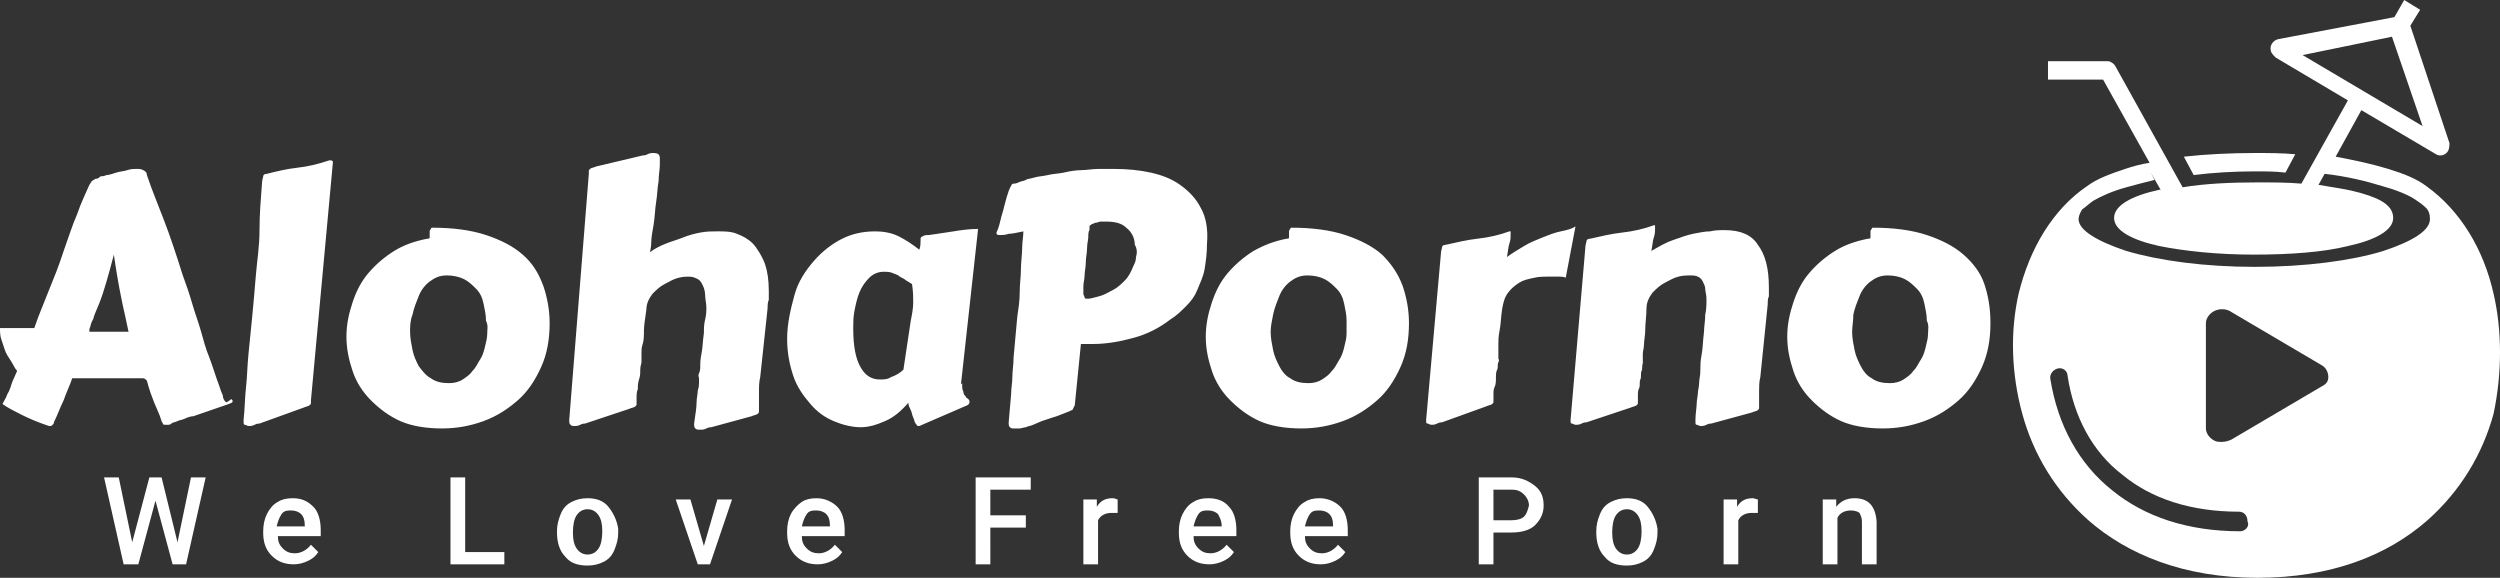
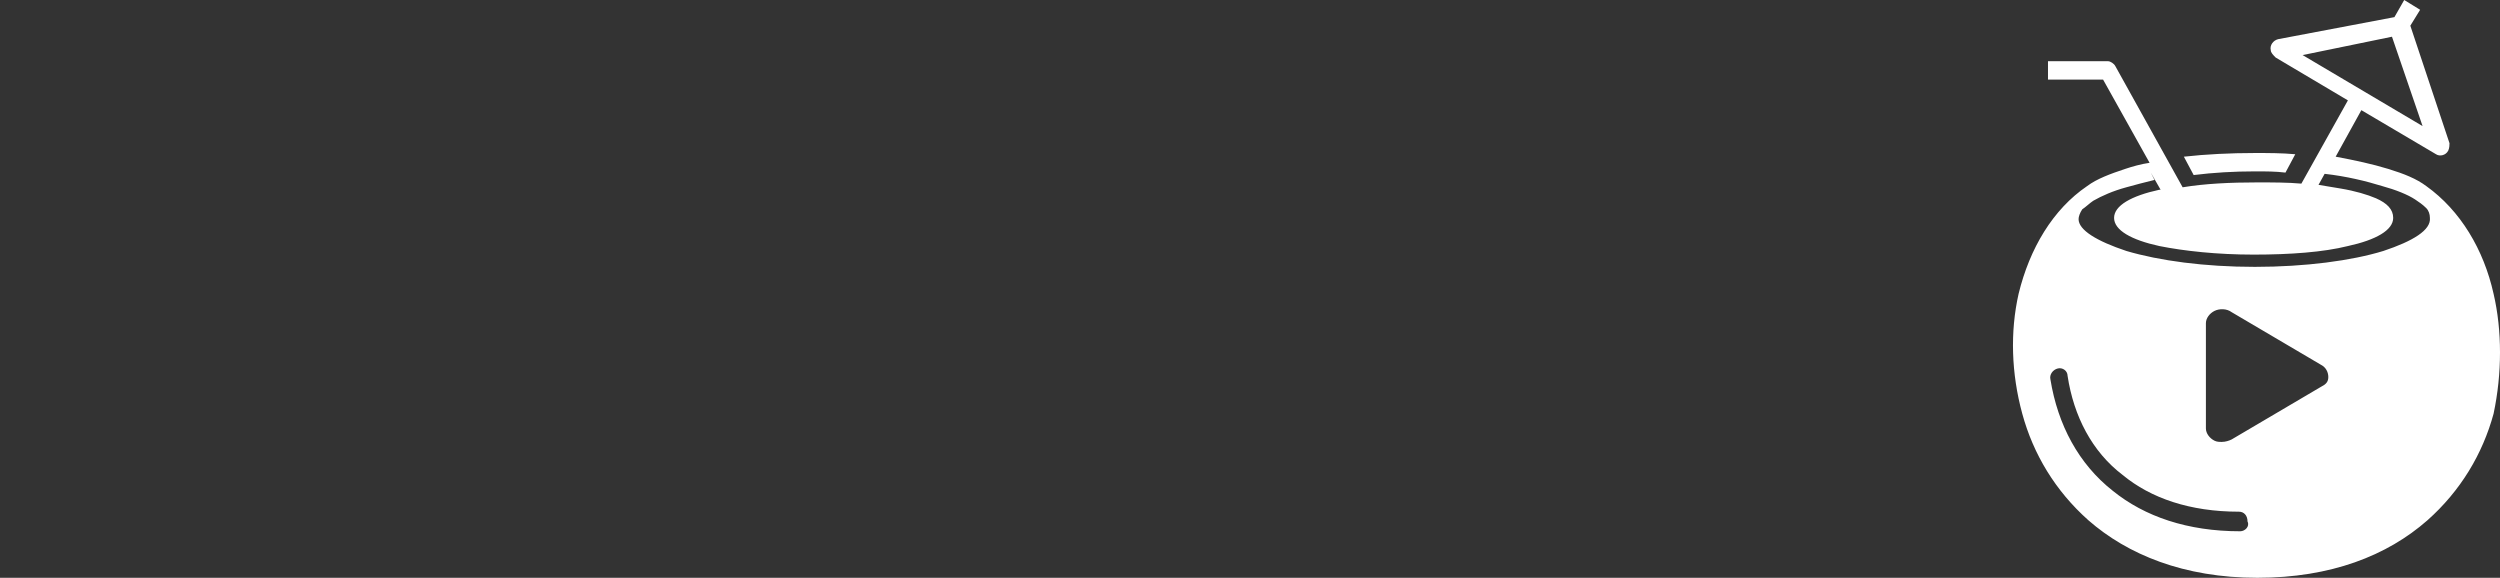
<svg xmlns="http://www.w3.org/2000/svg" version="1.1" id="Layer_1" x="0px" y="0px" width="871.361px" height="201.385px" viewBox="50.345 172.908 871.361 201.385" enable-background="new 50.345 172.908 871.361 201.385" xml:space="preserve">
  <rect x="50.345" y="172.908" width="871.361" height="201.385" fill="#333333" stroke="none" />
  <g id="Shape_627_1_" enable-background="new    ">
    <g id="Shape_627">
      <g>
        <path fill="#FFFFFF" d="M836.266,232.64c3.842,0,7.254,0,10.668,0.426l3.412-6.4c-4.691-0.426-9.387-0.426-14.08-0.426     c-8.531,0-17.064,0.426-24.746,1.28l3.414,6.399C821.76,233.066,829.014,232.64,836.266,232.64z M919.467,275.307     c-3.414-15.36-11.521-29.013-23.467-37.548l0,0c-3.414-2.559-7.68-4.266-13.227-5.973c-5.549-1.705-11.521-2.986-18.348-4.267     l8.959-16.213l26.027,15.36c1.279,0.854,3.412,0.426,4.266-1.28c0.428-0.854,0.428-2.134,0.428-2.56l-13.652-40.961l3.414-5.547     l-5.547-3.412l-3.414,5.973l-40.533,7.68c-1.707,0.427-2.986,2.133-2.561,3.84c0,0.854,0.854,1.707,1.707,2.561l25.174,14.934     l-16.213,29.014c-4.693-0.428-10.24-0.428-15.361-0.428c-9.387,0-18.346,0.428-26.025,1.707l-23.467-42.24     c-0.428-0.854-1.707-1.707-2.561-1.707h-20.906v6.4h19.199l16.213,29.013c-2.986,0.427-5.975,1.28-8.533,2.134     c-5.119,1.707-9.812,3.414-13.227,5.973l0,0c-11.947,8.107-20.055,21.76-23.895,37.547c-2.986,13.227-2.561,27.732,1.281,41.812     c3.84,14.08,11.52,26.881,23.039,37.121c13.652,11.945,33.279,20.053,58.881,20.053c25.6,0,45.227-7.68,59.307-20.053     c11.52-10.24,19.199-23.041,23.039-37.121C922.454,303.041,922.454,288.106,919.467,275.307z M852.907,192.106l31.146-6.399     l10.666,31.146L852.907,192.106z M831.147,358.08c-18.348,0-33.279-5.119-44.373-14.08     c-11.947-9.387-19.201-23.039-21.762-38.826c-0.426-1.707,0.855-3.414,2.561-3.84c1.707-0.428,3.414,0.854,3.414,2.561     c2.133,14.08,8.533,26.453,19.199,34.561c9.812,8.105,23.467,12.799,40.533,12.799c1.707,0,2.986,1.281,2.986,3.414     C834.561,356.373,832.854,358.08,831.147,358.08z M859.307,307.734l-31.146,18.346c-0.855,0.428-2.135,0.854-3.414,0.854     c-0.854,0-1.707,0-2.561-0.426c-1.705-0.854-2.986-2.561-2.986-4.268v-36.693c0-1.707,1.281-3.414,2.986-4.267     c1.707-0.854,4.268-0.854,5.975,0.427l31.145,18.347c1.707,0.854,2.561,2.562,2.561,4.268S861.014,306.88,859.307,307.734z      M881.067,260.375c-11.094,3.412-27.309,5.545-44.801,5.545s-33.279-2.133-44.801-5.545c-10.24-3.414-16.641-7.254-16.641-11.095     c0-0.853,0.428-2.133,1.281-3.413c1.279-0.854,2.561-2.133,3.84-2.986l0,0c2.986-1.707,6.826-3.414,11.52-4.693     c2.986-0.854,6.4-1.707,9.814-2.561l-1.281-2.56l3.414,5.974h-0.428c-9.812,2.133-15.785,5.547-15.785,9.813     s5.973,7.681,15.785,9.813c8.533,1.707,20.055,2.986,32.854,2.986c12.801,0,24.32-0.854,32.855-2.986     c9.812-2.133,15.787-5.547,15.787-9.813c0-2.987-2.135-5.12-5.975-6.827c-2.986-1.279-7.254-2.561-12.375-3.414     c-2.559-0.427-5.119-0.854-7.68-1.279l2.135-3.84c7.68,0.854,14.506,2.56,20.053,4.266c4.693,1.281,8.959,2.988,11.521,4.693l0,0     c1.279,0.854,2.559,1.707,3.84,2.987c0.854,0.854,1.279,2.134,1.279,3.414C897.708,253.121,891.307,256.96,881.067,260.375z" />
      </g>
    </g>
  </g>
  <g id="AlohaPorno_1_" enable-background="new    ">
    <g id="AlohaPorno">
      <g>
-         <path fill="#FFFFFF" d="M128.854,312.853c-0.427-0.426-0.854-1.279-0.854-2.133c-0.427-0.854-0.854-2.133-1.28-3.414     c-1.28-3.412-2.133-6.398-3.413-9.812c-1.28-2.986-2.133-6.398-2.987-9.387c-0.853-2.986-2.133-6.398-2.986-9.386     c-0.854-2.987-2.133-6.827-3.414-10.24c-2.133-6.827-4.267-13.228-6.4-18.772c-2.133-5.547-4.267-10.668-5.973-15.787     c0-0.854-0.427-1.28-1.28-1.707c-0.853-0.428-1.28-0.428-1.707-0.428h-0.854c-0.853,0-1.707,0-2.987,0.428     c-1.28,0.427-2.56,0.427-3.84,0.853c-1.28,0.427-2.56,0.854-3.413,0.854c-0.854,0.427-1.707,0.427-1.707,0.427     c-0.426,0-0.426,0-0.853,0.427c-0.427,0.428-0.854,0.428-1.28,0.428c-0.426,0.426-0.853,0.426-1.28,0.853     c-0.427,0.427-0.427,0.854-0.854,1.28c-1.28,2.986-2.986,6.399-4.267,10.24c-1.707,3.84-2.986,8.106-4.693,12.799     c-0.853,2.561-1.707,5.121-2.56,7.254s-1.707,4.267-2.56,6.399c-0.853,2.134-1.707,4.267-2.56,6.4     c-0.854,2.134-1.707,4.267-2.56,6.827c-1.28,0-2.133,0-2.987,0s-1.707,0-2.987,0c-1.28,0-2.133,0-2.986,0     c-0.854,0-1.707,0-2.133,0c-0.427,0-0.854,0-0.854,0c0,1.279,0,2.56,0.427,3.84c0.427,1.279,0.853,2.561,1.28,3.84     c0.427,1.279,1.28,2.561,2.133,3.84c0.854,1.279,1.28,2.561,2.133,3.413l-1.707,3.841c-0.427,1.279-0.854,2.986-1.707,4.266     c-0.427,1.281-1.28,2.562-1.707,3.414c1.707,1.279,4.267,2.561,6.827,3.84c2.56,1.281,5.546,2.561,9.386,3.84c0,0,0,0,0.427,0     c0.427,0,0.427,0,0.854-0.426c0.427-0.428,0.427-0.428,0.427-0.854c1.28-2.561,2.133-5.121,3.413-7.682     c0.854-2.559,2.133-5.119,2.987-7.68h3.413c0.854,0,2.133,0,3.414,0c1.28,0,2.133,0,3.413,0c0.854,0,1.707,0,2.56,0     c0.854,0,1.28,0,2.133,0c0.854,0,1.707,0,2.56,0c0.854,0,2.133,0,3.414,0c0.427,0,0.853,0,1.707,0c0.427,0,0.854,0,1.707,0     c0.427,0,0.854,0,1.28,0.428c0.427,0.426,0.427,0.426,0.427,0.426c0.426,1.707,0.853,2.986,1.28,4.268     c0.427,1.279,0.854,2.133,1.28,3.414c0.427,0.854,0.854,2.133,1.28,2.984c0.426,0.854,0.853,2.135,1.28,3.414     c0,0.428,0.427,0.428,0.427,0.854c0,0.428,0.427,0.428,1.28,0.428h0.427c0.427,0,0.854,0,1.28-0.428     c0.426-0.426,1.28-0.426,2.133-0.854s1.707-0.428,2.56-0.854s2.133-0.854,2.986-0.854l12.374-4.268     c0.854-0.426,1.28-0.426,1.28-0.854s0-0.428-0.426-0.854C129.28,313.281,129.28,313.281,128.854,312.853z M81.493,288.533v-0.427     v-0.427c0.427-0.854,0.427-2.133,1.28-3.413c0.427-1.706,1.28-3.413,2.133-5.546c0.853-2.133,1.707-4.693,2.56-7.68     c0.853-2.987,1.707-5.974,2.56-9.388c0.426,2.987,0.853,5.548,1.28,8.106c0.427,2.56,0.854,4.693,1.28,6.826     c0.427,2.133,0.854,4.268,1.28,5.975c0.427,2.133,0.853,3.84,1.28,5.973H81.493L81.493,288.533z M165.547,228.8     c-0.427,0-0.427,0-0.427,0c-3.84,1.279-7.253,2.133-11.093,2.56c-3.84,0.427-7.253,1.28-10.667,2.134     c-0.853,0-1.28,0.426-1.28,0.854c0,0.427-0.427,1.279-0.427,2.561c-0.427,5.545-0.854,10.666-0.854,16.213     c0,5.545-0.853,10.666-1.28,15.787c-0.427,5.119-0.854,10.239-1.28,14.506c-0.427,4.267-0.854,8.533-1.28,12.799     c-0.427,4.269-0.427,7.682-0.854,11.521c-0.426,3.84-0.426,7.68-0.853,11.52v0.428c0,0.854,0,1.279,0.427,1.279     c0.426,0,0.853,0.428,1.28,0.428c0.854,0,1.28,0,2.133-0.428c0.854-0.426,1.28-0.426,1.707-0.426l15.36-5.547     c0.853-0.428,1.707-0.428,2.133-0.854c0.427-0.428,0.427-0.428,0.427-0.854v-0.855l7.68-83.199     C165.973,228.8,165.973,228.8,165.547,228.8z M232.533,261.653c-3.413-2.987-7.68-5.12-12.8-6.827s-11.52-2.56-18.773-2.56     c0,0-0.427,0-0.427,0.427c0,0-0.427,0.428-0.427,0.854c0,0.427,0,0.427,0,0.854c0,0.428,0,0.854,0,1.28     c0,0.426-0.426,0.426-0.853,0.426c-4.267,0.854-8.107,2.134-11.52,4.267c-3.414,2.133-6.4,4.693-8.96,7.681     s-4.267,6.399-5.547,10.239c-1.28,3.84-2.133,7.68-2.133,11.947s0.854,8.106,2.133,11.946c1.28,3.841,3.414,7.255,6.4,10.239     c2.987,2.986,6.4,5.547,10.24,7.254c3.84,1.707,8.96,2.561,14.507,2.561c5.12,0,9.813-0.854,14.506-2.561     s8.533-4.268,11.947-7.254c3.414-2.984,5.973-6.826,8.107-11.521c2.133-4.692,2.986-9.812,2.986-15.358     c0-4.693-0.853-8.961-2.133-12.801C238.08,268.053,235.947,264.64,232.533,261.653z M220.16,289.387     c0,1.278-0.427,2.985-0.854,4.692c-0.427,1.707-0.854,2.986-1.707,4.268c-0.854,1.279-1.28,2.561-2.56,3.84     c-0.854,1.279-2.133,2.134-3.414,2.986c-1.28,0.854-2.986,1.279-4.693,1.279c-2.56,0-4.693-0.426-6.4-1.707     c-1.707-0.853-2.986-2.56-4.267-4.266c-0.854-1.707-1.707-3.414-2.133-5.547c-0.427-2.135-0.854-4.268-0.854-6.4     c0-1.707,0-3.84,0.854-5.973c0.427-2.135,1.28-4.268,2.133-6.4s2.133-3.84,3.84-5.119c1.707-1.281,3.414-2.133,5.974-2.133     c2.133,0,4.267,0.426,5.973,1.279c1.707,0.854,2.987,2.133,4.267,3.414c1.28,1.279,2.133,2.986,2.56,5.12     c0.427,2.134,0.854,3.841,0.854,5.974C220.587,286.4,220.16,287.68,220.16,289.387z M312.747,257.813     c-1.707-1.707-3.413-2.56-5.546-3.414c-2.134-0.853-4.267-0.853-6.827-0.853c-1.707,0-3.84,0-5.974,0.426     c-2.133,0.427-3.84,0.854-5.973,1.707c-2.133,0.854-3.84,1.279-5.974,2.133c-2.133,0.854-3.84,1.707-5.546,2.986     c0-0.426,0.427-1.707,0.427-3.414c0-1.705,0.426-3.84,0.853-6.399c0.427-2.56,0.427-5.12,0.854-7.68     c0.427-2.56,0.427-5.12,0.853-7.253c0-2.133,0.427-4.268,0.427-5.547s0-2.133,0-2.56c0-1.28-0.853-1.707-2.133-1.707     c-0.854,0-1.28,0-2.133,0.427c-0.854,0.426-1.28,0.426-1.707,0.426l-16.213,3.841c-0.854,0.426-1.707,0.426-2.133,0.853     c-0.426,0.428-0.427,0.428-0.427,0.854v0.427v0.426l-6.827,85.76c0,0.855,0,1.281,0.427,1.707     c0.427,0.428,0.853,0.428,1.28,0.428c0.854,0,1.28,0,2.133-0.428c0.854-0.426,1.28-0.426,1.707-0.426l15.36-5.121     c0.853-0.426,1.707-0.426,2.133-0.854c0.427-0.426,0.427-0.426,0.427-0.854v-0.426c0,0,0-0.428,0-0.855c0,0,0-0.854,0-1.279     s0-1.707,0.426-2.561c0-0.854,0-2.133,0.427-3.412c0.427-1.28,0.427-2.135,0.427-3.414s0.427-2.133,0.427-2.561     c0-0.427,0-1.279,0-1.279c0-0.428,0-1.279,0-2.133c0-0.854,0-1.707,0.427-2.988c0.427-1.279,0.427-2.985,0.427-4.691     c0-1.707,0.426-4.268,0.853-7.254c0-2.133,0.854-3.84,2.133-5.547c1.28-1.28,2.56-2.561,4.267-3.413     c1.707-0.854,2.987-1.707,4.693-2.134c1.707-0.426,2.56-0.426,3.84-0.426s2.133,0.426,2.986,0.853     c0.854,0.427,1.28,1.28,1.707,2.134c0.427,0.854,0.854,2.133,0.854,3.413s0.427,2.987,0.427,4.267c0,1.28,0,2.562-0.427,4.268     c-0.427,1.707-0.427,2.986-0.427,4.693c-0.427,2.986-0.427,5.119-0.853,7.252c-0.427,2.135-0.427,3.414-0.427,4.269     s0,1.706-0.427,2.56c-0.427,0.854,0,1.28,0,1.707c0,0.428,0,0.854,0,1.707c0,0.426,0,1.279-0.427,2.561     c0,1.279-0.426,2.561-0.426,4.268c0,1.705-0.427,4.266-0.854,7.252c0,0.854,0,1.279,0.427,1.707     c0.427,0.428,0.853,0.428,1.707,0.428s1.28,0,2.133-0.428s1.28-0.428,1.707-0.428l14.08-3.84     c0.854-0.426,1.707-0.426,2.133-0.854c0.426-0.426,0.427-0.426,0.427-0.854v-0.428c0,0,0-0.426,0-0.854c0-1.705,0-3.84,0-5.547     c0-1.705,0-3.412,0.427-5.119l2.56-23.895c0-0.854,0-2.133,0.426-2.986c0-0.854,0-2.133,0-2.986c0-3.84-0.426-6.826-1.28-9.387     S314.027,259.093,312.747,257.813z M385.28,306.88l5.974-54.188c-2.987,0-5.974,0.428-8.533,0.854     c-2.987,0.427-5.547,0.854-8.534,1.281c-0.853,0-1.707,0-2.133,0.426c-0.427,0-0.853,0.428-0.853,0.854c0,0.428,0,0,0,0.854     c0,0.854,0,1.707-0.427,2.988c-2.133-1.707-4.693-3.414-7.253-4.693c-2.56-1.28-5.547-1.707-8.107-1.707     c-4.267,0-8.106,0.853-11.52,2.56s-6.827,4.267-9.813,7.681c-2.987,3.414-5.547,7.252-6.827,11.946     c-1.28,4.693-2.56,9.813-2.56,15.36c0,4.693,0.854,8.959,2.133,12.8c1.28,3.841,3.414,6.825,5.973,9.813     c2.56,2.986,5.12,4.693,8.107,5.973c2.987,1.279,6.4,2.135,9.387,2.135c2.986,0,5.546-0.855,8.533-2.135     c2.987-1.279,5.547-3.414,8.106-6.398c0,0.854,0.427,1.705,0.854,2.559c0.427,0.855,0.427,1.707,0.854,2.562     c0.426,0.852,0.426,1.705,0.853,2.133c0.427,0.426,0.427,0.854,0.854,0.854c0.427,0,0.427,0,0.427,0l15.787-6.828     c1.28-0.426,1.707-0.852,1.707-1.705c0,0,0-0.428-0.427-0.854c-0.427-0.428-0.853-0.428-0.853-0.854     c-0.427-0.428-0.854-0.855-0.854-1.707c-0.427-0.854-0.427-1.279-0.427-2.561v-0.428C385.28,306.88,385.28,306.88,385.28,306.88z      M368.64,278.292c0,2.133-0.427,4.268-0.854,6.4l-2.56,17.066c-1.28,1.279-2.986,2.134-4.267,2.561     c-1.28,0.854-2.56,0.854-3.84,0.854c-2.987,0-5.12-1.279-6.827-4.268c-1.707-2.986-2.56-7.253-2.56-13.652     c0-1.707,0-3.84,0.427-5.975c0.427-2.133,0.853-4.266,1.707-6.398s2.133-3.84,3.414-5.121c1.28-1.279,2.986-2.133,5.12-2.133     c0.854,0,2.133,0,2.987,0.428c0.854,0.427,1.707,0.427,2.56,1.279c0.853,0.426,1.707,0.854,2.133,1.281     c0.853,0.426,1.28,0.854,2.133,1.279C368.64,274.453,368.64,276.587,368.64,278.292z M468.907,245.44     c-1.707-3.413-4.268-5.974-7.254-8.106s-6.4-3.414-10.24-4.267s-8.105-1.28-12.799-1.28c-1.707,0-3.84,0-5.547,0     c-1.706,0-4.268,0.428-5.974,0.428c-1.707,0-4.268,0.427-5.974,0.854c-2.134,0.426-3.84,0.426-5.547,0.854     c-1.707,0.427-3.413,0.427-4.693,0.854c-1.28,0.428-2.56,0.428-2.986,0.854c-0.854,0.427-1.706,0.427-2.561,0.854     c-0.853,0.428-1.279,0.428-1.706,0.428s-0.854,0.426-0.854,0.853c-0.428,0.427-0.428,0.854-0.854,1.706     c-0.427,1.281-0.854,2.561-1.28,4.268c-0.426,1.707-0.853,3.413-1.278,4.693c-0.428,1.707-0.854,3.84-1.707,5.546     c0,0.854,0.427,0.854,1.279,0.854c0.854,0,1.706,0,2.986-0.428c1.28,0,2.986-0.427,5.12-0.854c0,1.707-0.427,3.841-0.427,5.974     s-0.428,4.692-0.428,7.253s-0.427,5.12-0.427,8.105c0,2.988-0.427,5.547-0.854,8.535l-1.279,14.078     c0,2.561-0.427,4.693-0.427,6.827s-0.427,3.841-0.427,5.974l-0.854,9.812c0,0.854,0,1.279,0.427,1.707     c0.428,0.428,0.854,0.428,1.28,0.428c0.854,0,1.706,0,2.133,0s1.707-0.428,2.134-0.428c0.854-0.428,1.706-0.428,2.561-0.854     c0.854-0.428,2.134-0.855,2.987-1.281l3.84-1.277c1.706-0.428,3.413-1.281,4.692-1.707c1.279-0.428,1.706-0.855,2.134-0.855     l0.854-1.705l2.134-21.334c0.854,0,1.706,0,2.133,0c0.428,0,1.707,0,2.135,0c4.692,0,9.386-0.854,14.08-2.135     c4.693-1.278,8.961-3.412,12.801-6.398c2.133-1.28,3.84-2.986,5.547-4.693c1.705-1.707,2.986-3.412,3.84-5.546     c0.854-2.133,2.133-4.692,2.559-7.253c0.428-2.561,0.855-5.547,0.855-8.96C471.467,252.693,470.614,248.427,468.907,245.44z      M446.293,262.507c0,1.279-0.426,2.133-0.854,2.986c-0.854,2.133-1.707,3.84-2.986,5.119c-1.279,1.28-2.561,2.561-4.268,3.414     c-1.705,0.854-2.986,1.707-4.693,2.133c-1.706,0.428-2.986,0.854-3.84,0.854c-0.854,0-1.28,0-1.28-0.426     c0-0.428-0.427-0.854-0.427-1.28c0-0.427,0-1.28,0-2.56c0-1.281,0.427-2.561,0.427-3.84c0-1.281,0.427-2.988,0.427-4.693     c0-1.707,0.427-2.987,0.427-4.693s0.428-2.986,0.428-3.84s0-2.133,0.427-2.561v-1.279c0-0.428,0.427-0.428,0.854-0.854     c0.427,0,0.854-0.427,1.278-0.427c0.427,0,1.28-0.427,1.707-0.427s1.28,0,1.707,0c2.986,0,5.546,0.427,7.253,2.133     c1.707,1.279,2.986,3.414,2.986,5.975C446.719,259.52,446.719,261.227,446.293,262.507z M532.053,261.653     c-3.414-2.987-7.68-5.12-12.801-6.827c-5.119-1.707-11.52-2.56-18.771-2.56c0,0-0.428,0-0.428,0.427c0,0-0.426,0.428-0.426,0.854     c0,0.427,0,0.427,0,0.854c0,0.428,0,0.854,0,1.28c0,0.426-0.428,0.426-0.854,0.426c-4.268,0.854-7.682,2.134-11.521,4.267     c-3.414,2.133-6.398,4.693-8.961,7.681c-2.559,2.987-4.266,6.399-5.545,10.239c-1.281,3.84-2.135,7.68-2.135,11.947     s0.854,8.106,2.135,11.946c1.279,3.841,3.412,7.255,6.398,10.239c2.986,2.986,6.4,5.547,10.24,7.254s8.959,2.561,14.506,2.561     c5.121,0,9.814-0.854,14.508-2.561s8.533-4.268,11.945-7.254c3.414-2.984,5.975-6.826,8.107-11.521     c2.133-4.692,2.986-9.812,2.986-15.358c0-4.693-0.854-8.961-2.135-12.801C537.6,268.053,535.04,264.64,532.053,261.653z      M519.68,289.387c0,1.278-0.428,2.985-0.854,4.692s-0.854,2.986-1.707,4.268s-1.279,2.561-2.561,3.84     c-0.854,1.279-2.133,2.134-3.412,2.986c-1.279,0.854-2.986,1.279-4.693,1.279c-2.561,0-4.693-0.426-6.4-1.707     c-1.707-0.853-2.986-2.56-3.84-4.266c-0.854-1.707-1.707-3.414-2.133-5.547c-0.428-2.135-0.855-4.268-0.855-6.4     c0-1.707,0.428-3.84,0.855-5.973c0.426-2.135,1.279-4.268,2.133-6.4s2.133-3.84,3.84-5.119c1.707-1.281,3.414-2.133,5.975-2.133     c2.133,0,4.266,0.426,5.973,1.279s2.986,2.133,4.268,3.414c1.279,1.279,2.135,2.986,2.561,5.12s0.854,3.841,0.854,5.974     C519.68,286.4,519.68,287.68,519.68,289.387z M594.346,253.546c-2.133,0.427-4.266,1.281-6.398,2.134s-4.268,1.707-6.4,2.985     c-2.133,1.28-4.266,2.561-5.973,3.84c0.426-2.133,0.426-3.414,0.854-4.692c0.428-1.28,0.428-2.133,0.428-2.56     c0-0.428,0-0.854,0-0.854v-0.427v-0.426h-0.428c-3.414,1.279-7.254,2.133-11.094,2.56s-7.254,1.28-11.094,2.134     c-0.854,0-1.279,0.426-1.279,0.854c0,0.427-0.428,1.279-0.428,2.56l-5.119,57.601c0,0.854,0,1.279,0.426,1.279     c0.428,0,0.855,0.428,1.281,0.428c0.854,0,1.279,0,2.133-0.428c0.854-0.426,1.279-0.426,1.707-0.426l15.359-5.549     c0.854-0.426,1.707-0.426,2.133-0.852c0.428-0.428,0.428-0.428,0.428-0.855v-0.426c0,0,0-0.428,0-0.854c0,0,0-0.428,0-1.281     s0-1.705,0.426-2.559c0.428-0.855,0.428-2.135,0.428-2.988c0-1.279,0-2.133,0.428-2.986c0.426-0.853,0-1.707,0.426-2.559     c0.428-0.855,0-1.281,0-1.281c0-0.426,0-1.278,0-2.133c0-0.854,0-1.707,0-2.986c0-1.28,0-2.561,0.428-4.693     s0.428-4.268,0.854-7.253c0.426-2.56,0.854-4.267,2.133-5.974c1.281-1.707,2.561-2.561,3.84-3.414     c1.281-0.854,2.988-1.279,5.121-1.707c1.707-0.426,3.412-0.426,5.119-0.426c1.281,0,2.133,0,3.414,0c0.854,0,2.133,0,2.561,0.426     l3.412-17.92C598.188,252.693,596.481,253.121,594.346,253.546z M651.52,253.121c-1.705,0-3.412,0-5.119,0.426     c-1.707,0-3.84,0.427-5.975,0.854c-2.133,0.428-4.266,1.28-6.826,2.133c-2.561,0.854-4.693,2.133-7.68,3.84     c0.426-2.133,0.426-3.414,0.854-4.692c0.428-1.28,0.428-2.134,0.428-2.56c0-0.428,0-0.854,0-0.854v-0.427v-0.428h-0.428     c-3.412,1.28-7.254,2.135-11.094,2.561c-3.84,0.427-7.254,1.279-11.094,2.133c-0.854,0-1.279,0.428-1.279,0.854     c0,0.428-0.428,1.28-0.428,2.561l-5.119,59.732c0,0.855,0,1.281,0.426,1.281c0.428,0,0.855,0.426,1.281,0.426     c0.854,0,1.279,0,2.133-0.426c0.854-0.428,1.279-0.428,1.707-0.428l15.359-5.119c0.854-0.428,1.707-0.428,2.133-0.854     c0.428-0.428,0.428-0.428,0.428-0.854v-0.428c0,0,0-0.428,0-0.854c0,0,0-0.428,0-1.281c0-0.852,0-1.705,0.428-2.559     c0.426-0.855,0-2.135,0.426-2.986c0.428-0.854,0-2.135,0.428-2.987c0.426-0.853,0-1.706,0.426-2.56c0-0.854,0-1.281,0-1.281     c0-0.426,0-1.279,0-2.133c0-0.854,0.428-2.133,0.428-3.414c0-1.279,0.428-2.985,0.428-5.119c0-2.133,0.426-4.693,0.426-7.254     c0-2.133,0.854-3.84,2.133-5.547c1.281-1.279,2.562-2.56,4.268-3.412c1.707-0.854,2.986-1.707,4.693-2.133     c1.707-0.428,2.986-0.428,3.84-0.428c1.279,0,2.135,0,2.986,0.428c0.854,0.426,1.279,0.853,1.707,1.707     c0.426,0.854,0.854,1.707,0.854,2.56s0.428,2.133,0.428,3.413c0,1.707,0,3.84-0.428,5.547c0,2.133-0.428,4.266-0.428,5.973     c-0.426,3.414-0.426,5.975-0.854,8.107c-0.426,2.133-0.426,3.84-0.426,5.546c0,1.707-0.428,2.987-0.428,4.267     c0,1.281-0.428,2.561-0.428,3.414s-0.426,2.561-0.426,3.84s-0.426,3.414-0.426,5.547v0.426c0,0.855,0,1.281,0.426,1.281     s0.854,0.426,1.279,0.426c0.854,0,1.279,0,2.135-0.426c0.854-0.428,1.279-0.428,1.705-0.428l14.08-3.84     c0.854-0.428,1.707-0.428,2.135-0.854c0.426-0.428,0.426-0.428,0.426-0.854v-0.428c0,0,0-0.426,0-0.854c0-1.707,0-3.414,0-4.693     s0-2.986,0.428-4.692l2.561-25.174c0-0.853,0-2.134,0.426-2.985c0-0.855,0-2.134,0-2.988c0-6.826-1.279-11.52-3.84-14.933     C660.907,254.828,657.067,253.121,651.52,253.121z M741.973,271.894c-1.279-3.84-3.84-7.253-7.254-10.24     c-3.412-2.986-7.68-5.119-12.799-6.826c-5.121-1.707-11.52-2.561-18.773-2.561c0,0-0.428,0-0.428,0.427     c0,0-0.426,0.427-0.426,0.854c0,0.426,0,0.426,0,0.853s0,0.854,0,1.28s-0.428,0.426-0.854,0.426     c-4.268,0.854-8.107,2.135-11.521,4.268s-6.4,4.692-8.959,7.68c-2.561,2.986-4.268,6.4-5.547,10.24     c-1.281,3.838-2.133,7.679-2.133,11.947c0,4.266,0.852,8.105,2.133,11.945c1.279,3.84,3.412,7.254,6.398,10.24     s6.4,5.547,10.24,7.252c3.84,1.707,8.961,2.562,14.506,2.562c5.121,0,9.814-0.855,14.508-2.562     c4.693-1.705,8.533-4.266,11.947-7.252c3.412-2.986,5.973-6.827,8.105-11.521c2.133-4.693,2.986-9.812,2.986-15.359     S743.252,275.733,741.973,271.894z M722.346,289.387c0,1.278-0.426,2.985-0.854,4.692c-0.426,1.707-0.854,2.986-1.705,4.268     c-0.855,1.279-1.281,2.561-2.562,3.84c-0.854,1.279-2.133,2.134-3.412,2.986c-1.279,0.854-2.986,1.279-4.693,1.279     c-2.561,0-4.693-0.426-6.4-1.707c-1.705-0.853-2.984-2.56-3.84-4.266c-0.854-1.707-1.705-3.414-2.133-5.547     c-0.426-2.135-0.854-4.268-0.854-6.4c0-1.707,0.428-3.84,0.428-5.973c0.426-2.135,1.277-4.268,2.133-6.4     c0.854-2.133,2.133-3.84,3.84-5.119c1.707-1.281,3.414-2.133,5.973-2.133c2.135,0,4.268,0.426,5.975,1.279     s2.986,2.133,4.268,3.414c1.279,1.279,2.133,2.986,2.561,5.12c0.426,2.134,0.854,3.841,0.854,5.974     C722.774,286.4,722.346,287.68,722.346,289.387z" />
-       </g>
+         </g>
    </g>
  </g>
  <g id="We_Love_Free_Porn_1_" enable-background="new    ">
    <g id="We_Love_Free_Porn">
      <g>
-         <path fill="#FFFFFF" d="M112.213,361.919l-5.547-22.613H102.4l-5.973,22.613l-4.693-22.613h-5.12l6.826,30.293h5.12l5.973-22.186     l5.974,22.186h4.693l6.827-30.293h-5.12L112.213,361.919z M152.32,346.56c-2.133,0-3.84,0.428-5.12,1.279     c-1.707,0.855-2.987,2.562-3.84,4.268c-0.853,1.707-1.28,3.84-1.28,5.975v0.426c0,3.414,0.853,5.975,2.986,8.107     c2.134,2.133,4.693,2.984,7.68,2.984c1.707,0,3.414-0.426,5.12-1.277c1.706-0.854,2.56-1.707,3.413-2.988l-2.56-2.559     c-1.28,1.707-3.414,2.984-5.547,2.984c-1.707,0-2.987-0.426-4.267-1.705c-1.28-1.279-1.707-2.561-1.707-4.268h14.933v-2.133     c0-3.414-0.854-6.4-2.56-8.107C157.44,347.414,155.307,346.56,152.32,346.56z M156.586,356.373h-9.813     c0.427-1.705,0.853-2.986,1.707-4.266s2.133-1.279,3.414-1.279c1.28,0,2.56,0.426,3.413,1.279     C156.16,352.958,156.586,354.24,156.586,356.373L156.586,356.373L156.586,356.373z M212.48,339.306h-5.12v30.293h18.773v-4.266     H212.48V339.306z M262.4,349.546c-1.707-2.133-4.267-2.986-7.253-2.986c-2.133,0-3.84,0.428-5.546,1.279     c-1.706,0.854-2.987,2.135-3.84,4.268c-0.853,2.135-1.28,3.84-1.28,5.975v0.426c0,3.414,0.854,6.4,2.987,8.533     c1.707,2.133,4.267,2.986,7.68,2.986c2.133,0,3.84-0.428,5.547-1.279c1.707-0.854,2.987-2.133,3.84-4.266     c0.854-2.135,1.28-3.842,1.28-5.975v-1.281C265.387,354.24,264.106,351.679,262.4,349.546z M258.987,364.054     c-0.854,1.279-2.133,2.133-3.84,2.133s-2.986-0.854-3.84-2.133s-1.28-2.986-1.28-5.547s0.426-4.693,1.28-5.975     s2.133-2.133,3.84-2.133s2.987,0.854,3.84,2.133s1.28,2.986,1.28,5.547S259.84,362.773,258.987,364.054z M295.68,363.201     l-4.693-16.215h-5.12l7.68,22.613h4.267l7.68-22.613h-5.12L295.68,363.201z M334.933,346.56c-2.133,0-3.84,0.428-5.12,1.279     c-1.28,0.855-2.987,2.562-3.84,4.268c-0.853,1.707-1.28,3.84-1.28,5.975v0.426c0,3.414,0.854,5.975,2.987,8.107     c2.133,2.133,4.693,2.984,7.68,2.984c1.707,0,3.414-0.426,5.12-1.277c1.706-0.854,2.56-1.707,3.414-2.988l-2.56-2.559     c-1.28,1.707-3.414,2.984-5.547,2.984c-1.707,0-2.987-0.426-4.267-1.705s-1.707-2.561-1.707-4.268h14.933v-2.133     c0-3.414-0.853-6.4-2.56-8.107C340.48,347.839,337.92,346.56,334.933,346.56z M339.626,356.373h-9.813     c0.426-1.705,0.853-2.986,1.707-4.266s2.133-1.279,3.413-1.279c1.28,0,2.56,0.426,3.414,1.279     C339.201,352.958,339.626,354.24,339.626,356.373L339.626,356.373L339.626,356.373z M390.4,369.599h5.12V356.8h12.374v-4.268     H395.52v-8.959h14.08v-4.268h-19.2V369.599L390.4,369.599z M432.64,349.546v-2.561h-4.692v22.613h5.12V354.24     c0.854-1.707,2.561-2.561,4.693-2.561c0.854,0,1.279,0,2.135,0v-4.693c-0.428,0-0.855-0.428-1.707-0.428     C435.627,346.56,433.92,347.414,432.64,349.546z M471.467,346.56c-2.135,0-3.84,0.428-5.121,1.279     c-1.707,0.855-2.984,2.562-3.84,4.268c-0.854,1.707-1.279,3.84-1.279,5.975v0.426c0,3.414,0.854,5.975,2.986,8.107     s4.693,2.984,7.682,2.984c1.705,0,3.412-0.426,5.119-1.277c1.705-0.855,2.561-1.707,3.412-2.988l-2.559-2.559     c-1.281,1.707-3.414,2.984-5.547,2.984c-1.707,0-2.988-0.426-4.268-1.705s-1.707-2.561-1.707-4.268h14.934v-2.133     c0-3.414-0.854-6.4-2.561-8.107C477.014,347.414,474.454,346.56,471.467,346.56z M476.161,356.373h-9.814     c0.428-1.705,0.855-2.986,1.707-4.266c0.854-1.279,2.135-1.279,3.414-1.279s2.561,0.426,3.412,1.279     C475.307,352.96,476.161,354.24,476.161,356.373L476.161,356.373L476.161,356.373z M510.293,346.56     c-2.133,0-3.84,0.428-5.119,1.279c-1.707,0.855-2.986,2.562-3.842,4.268c-0.852,1.707-1.279,3.84-1.279,5.975v0.426     c0,3.414,0.854,5.975,2.986,8.107c2.135,2.133,4.693,2.984,7.68,2.984c1.707,0,3.414-0.426,5.121-1.277     c1.707-0.854,2.561-1.707,3.412-2.988l-2.559-2.559c-1.281,1.707-3.414,2.984-5.547,2.984c-1.707,0-2.986-0.426-4.268-1.705     s-1.707-2.561-1.707-4.268h14.934v-2.133c0-3.414-0.854-6.4-2.561-8.107C515.84,347.839,513.28,346.56,510.293,346.56z      M514.987,356.373h-9.812c0.426-1.705,0.854-2.986,1.705-4.266c0.855-1.279,2.135-1.279,3.414-1.279s2.561,0.426,3.414,1.279     C514.559,352.96,514.987,354.24,514.987,356.373L514.987,356.373L514.987,356.373z M577.28,339.306h-11.52v30.293h5.119v-11.092     h6.4c3.414,0,6.398-0.854,8.105-2.561s2.986-3.84,2.986-6.826s-0.854-5.121-2.986-6.828     C583.252,340.587,580.694,339.306,577.28,339.306z M581.547,352.96c-0.854,0.854-2.561,1.279-4.268,1.279h-6.4v-10.666h6.4     c1.707,0,2.986,0.426,4.268,1.707c0.854,0.854,1.705,2.133,1.705,3.84C582.827,350.826,582.401,352.107,581.547,352.96z      M624.639,349.546c-1.705-2.133-4.266-2.986-7.252-2.986c-2.135,0-3.84,0.428-5.547,1.279c-1.707,0.854-2.986,2.135-3.84,4.268     c-0.854,2.135-1.281,3.84-1.281,5.975v0.426c0,3.414,0.855,6.4,2.988,8.533c1.705,2.133,4.266,2.986,7.68,2.986     c2.133,0,3.84-0.428,5.547-1.279c1.705-0.854,2.986-2.133,3.84-4.266c0.854-2.135,1.279-3.842,1.279-5.975v-1.281     C627.627,354.24,626.346,351.679,624.639,349.546z M621.227,364.054c-0.854,1.279-2.133,2.133-3.84,2.133     s-2.986-0.854-3.84-2.133s-1.281-2.986-1.281-5.547s0.428-4.693,1.281-5.975s2.133-2.133,3.84-2.133s2.986,0.854,3.84,2.133     s1.279,2.986,1.279,5.547S622.081,362.773,621.227,364.054z M655.788,349.546v-2.561h-4.693v22.613h5.119V354.24     c0.854-1.707,2.561-2.561,4.693-2.561c0.854,0,1.279,0,2.133,0v-4.693c-0.426,0-1.279-0.428-1.707-0.428     C658.774,346.56,657.067,347.414,655.788,349.546z M696.747,346.56c-2.561,0-4.693,0.854-6.4,2.986v-2.561h-4.691v22.613h5.119     v-16.213c0.854-1.707,2.561-2.559,4.693-2.559c1.279,0,2.561,0.426,2.986,0.852c0.426,0.855,0.854,1.707,0.854,2.988v14.932     h5.119v-14.932C704,349.121,701.44,346.56,696.747,346.56z" />
-       </g>
+         </g>
    </g>
  </g>
</svg>